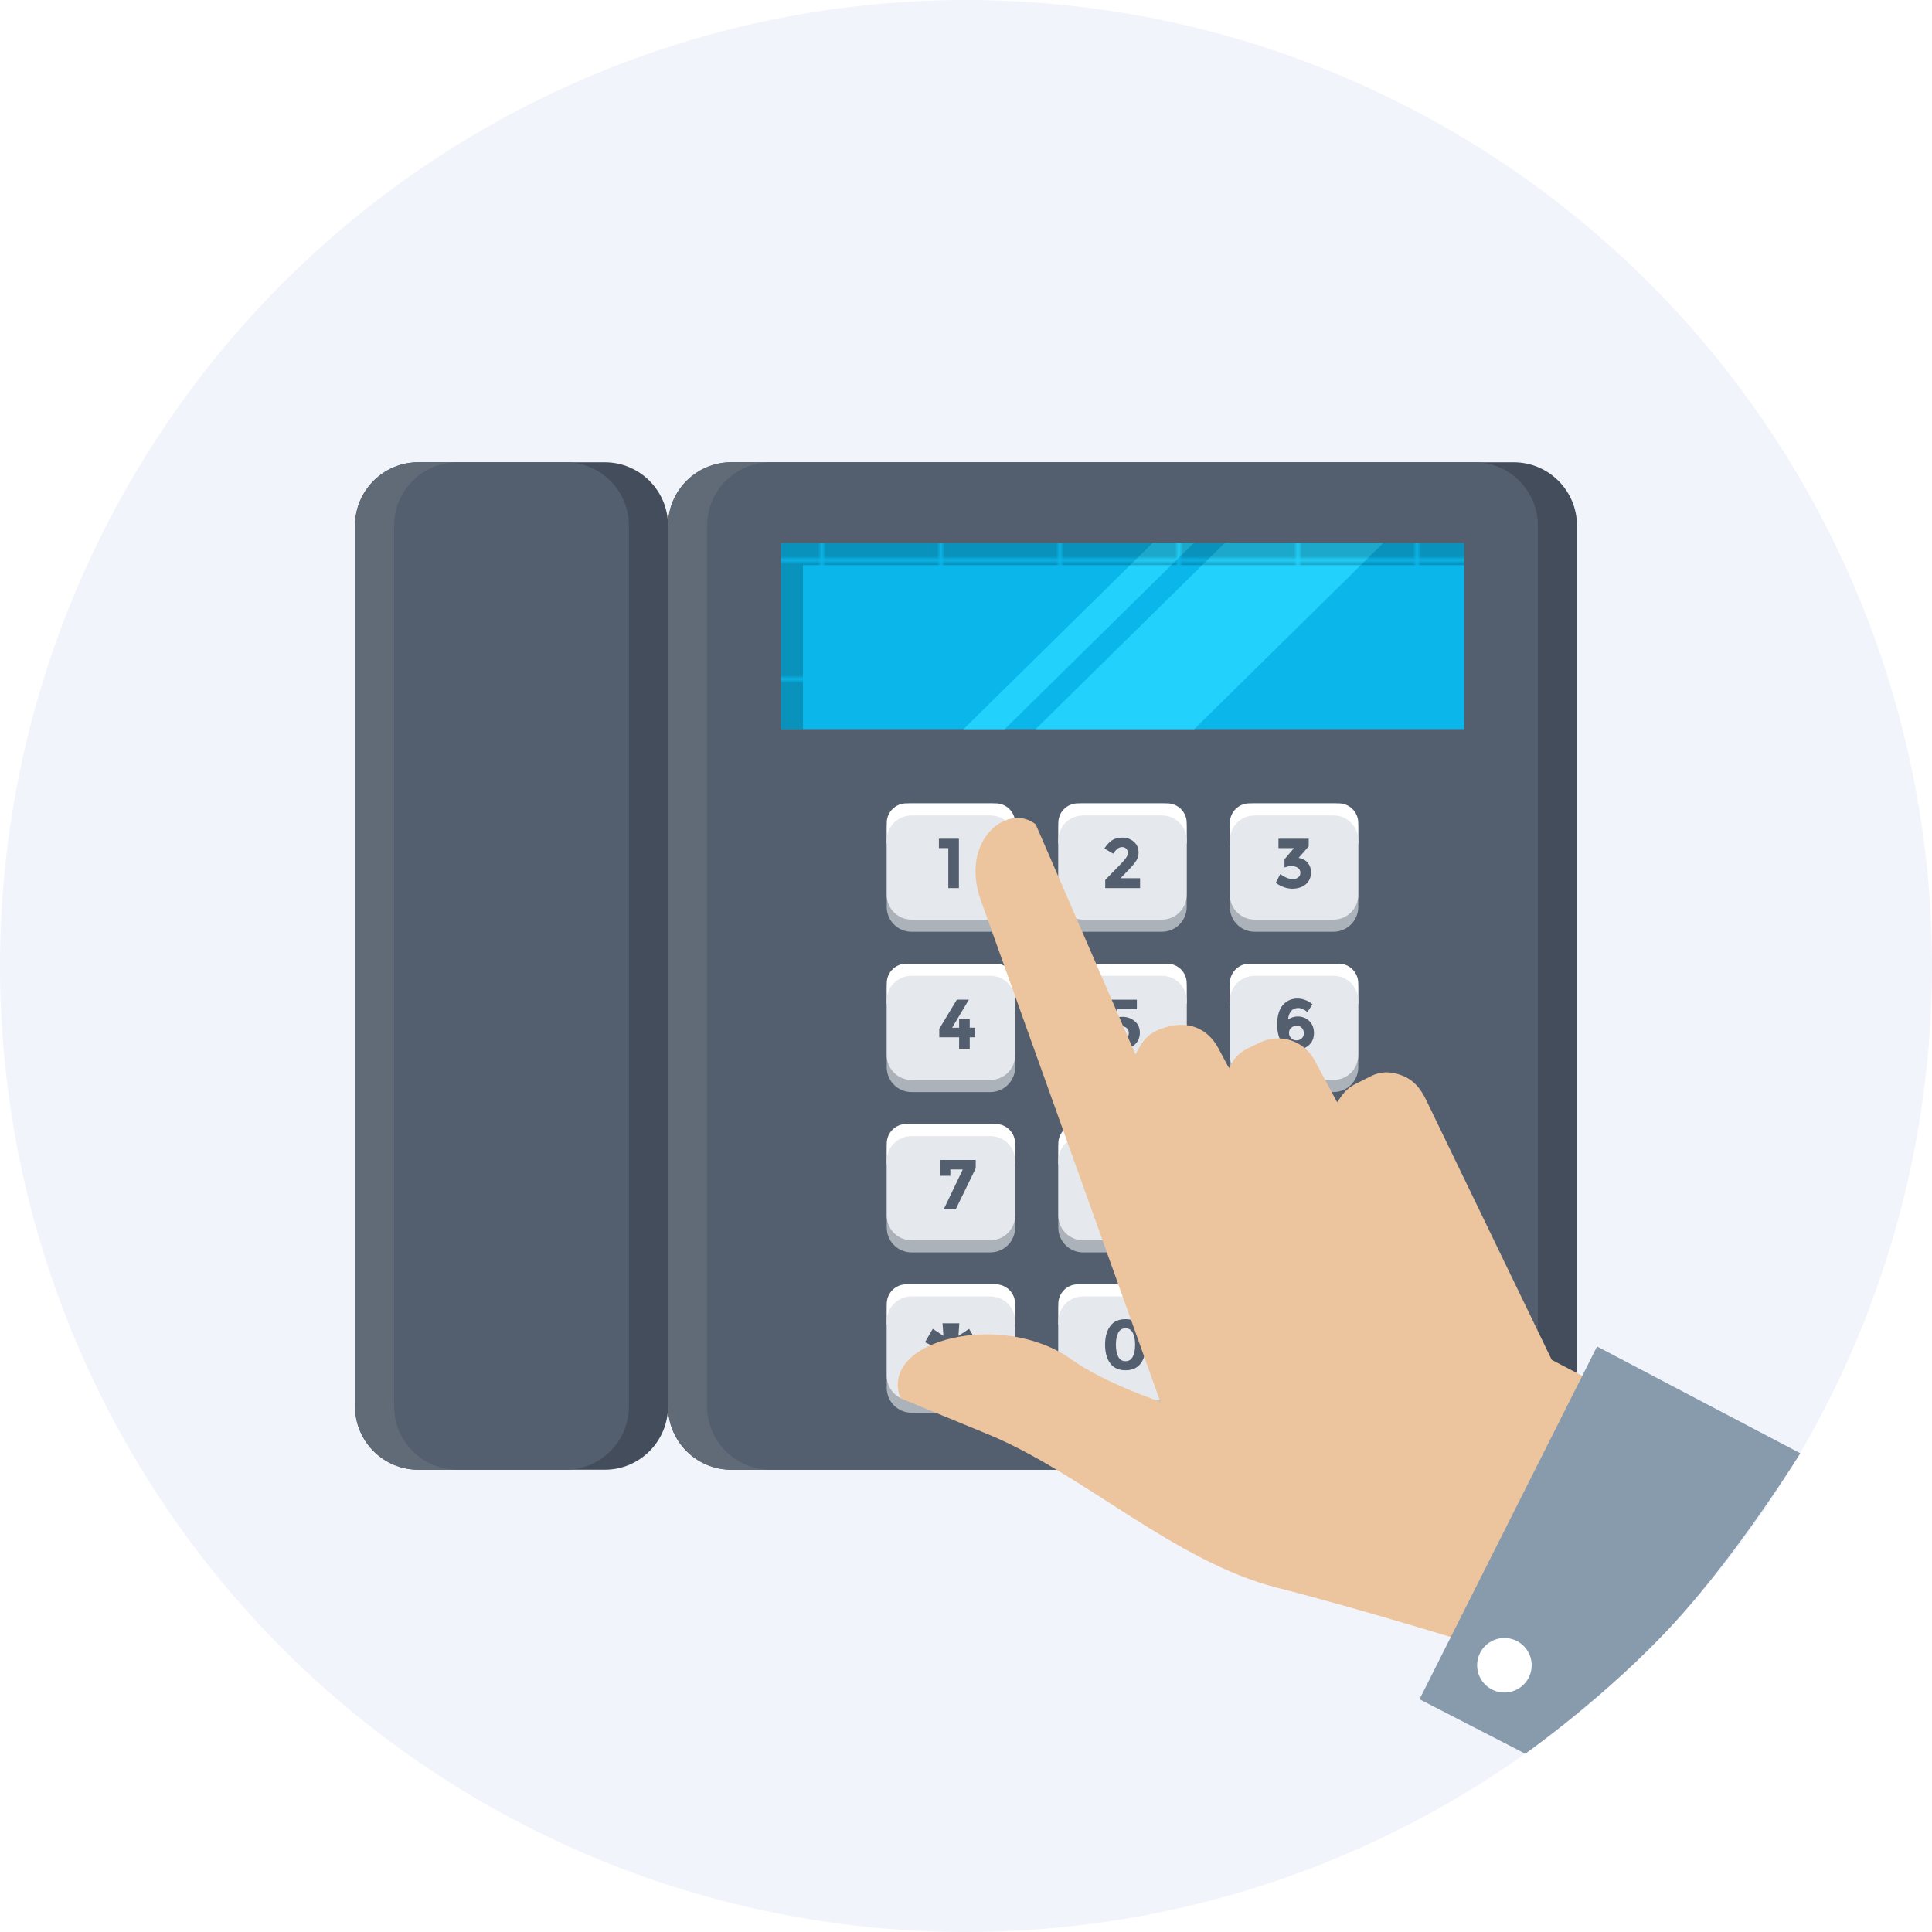
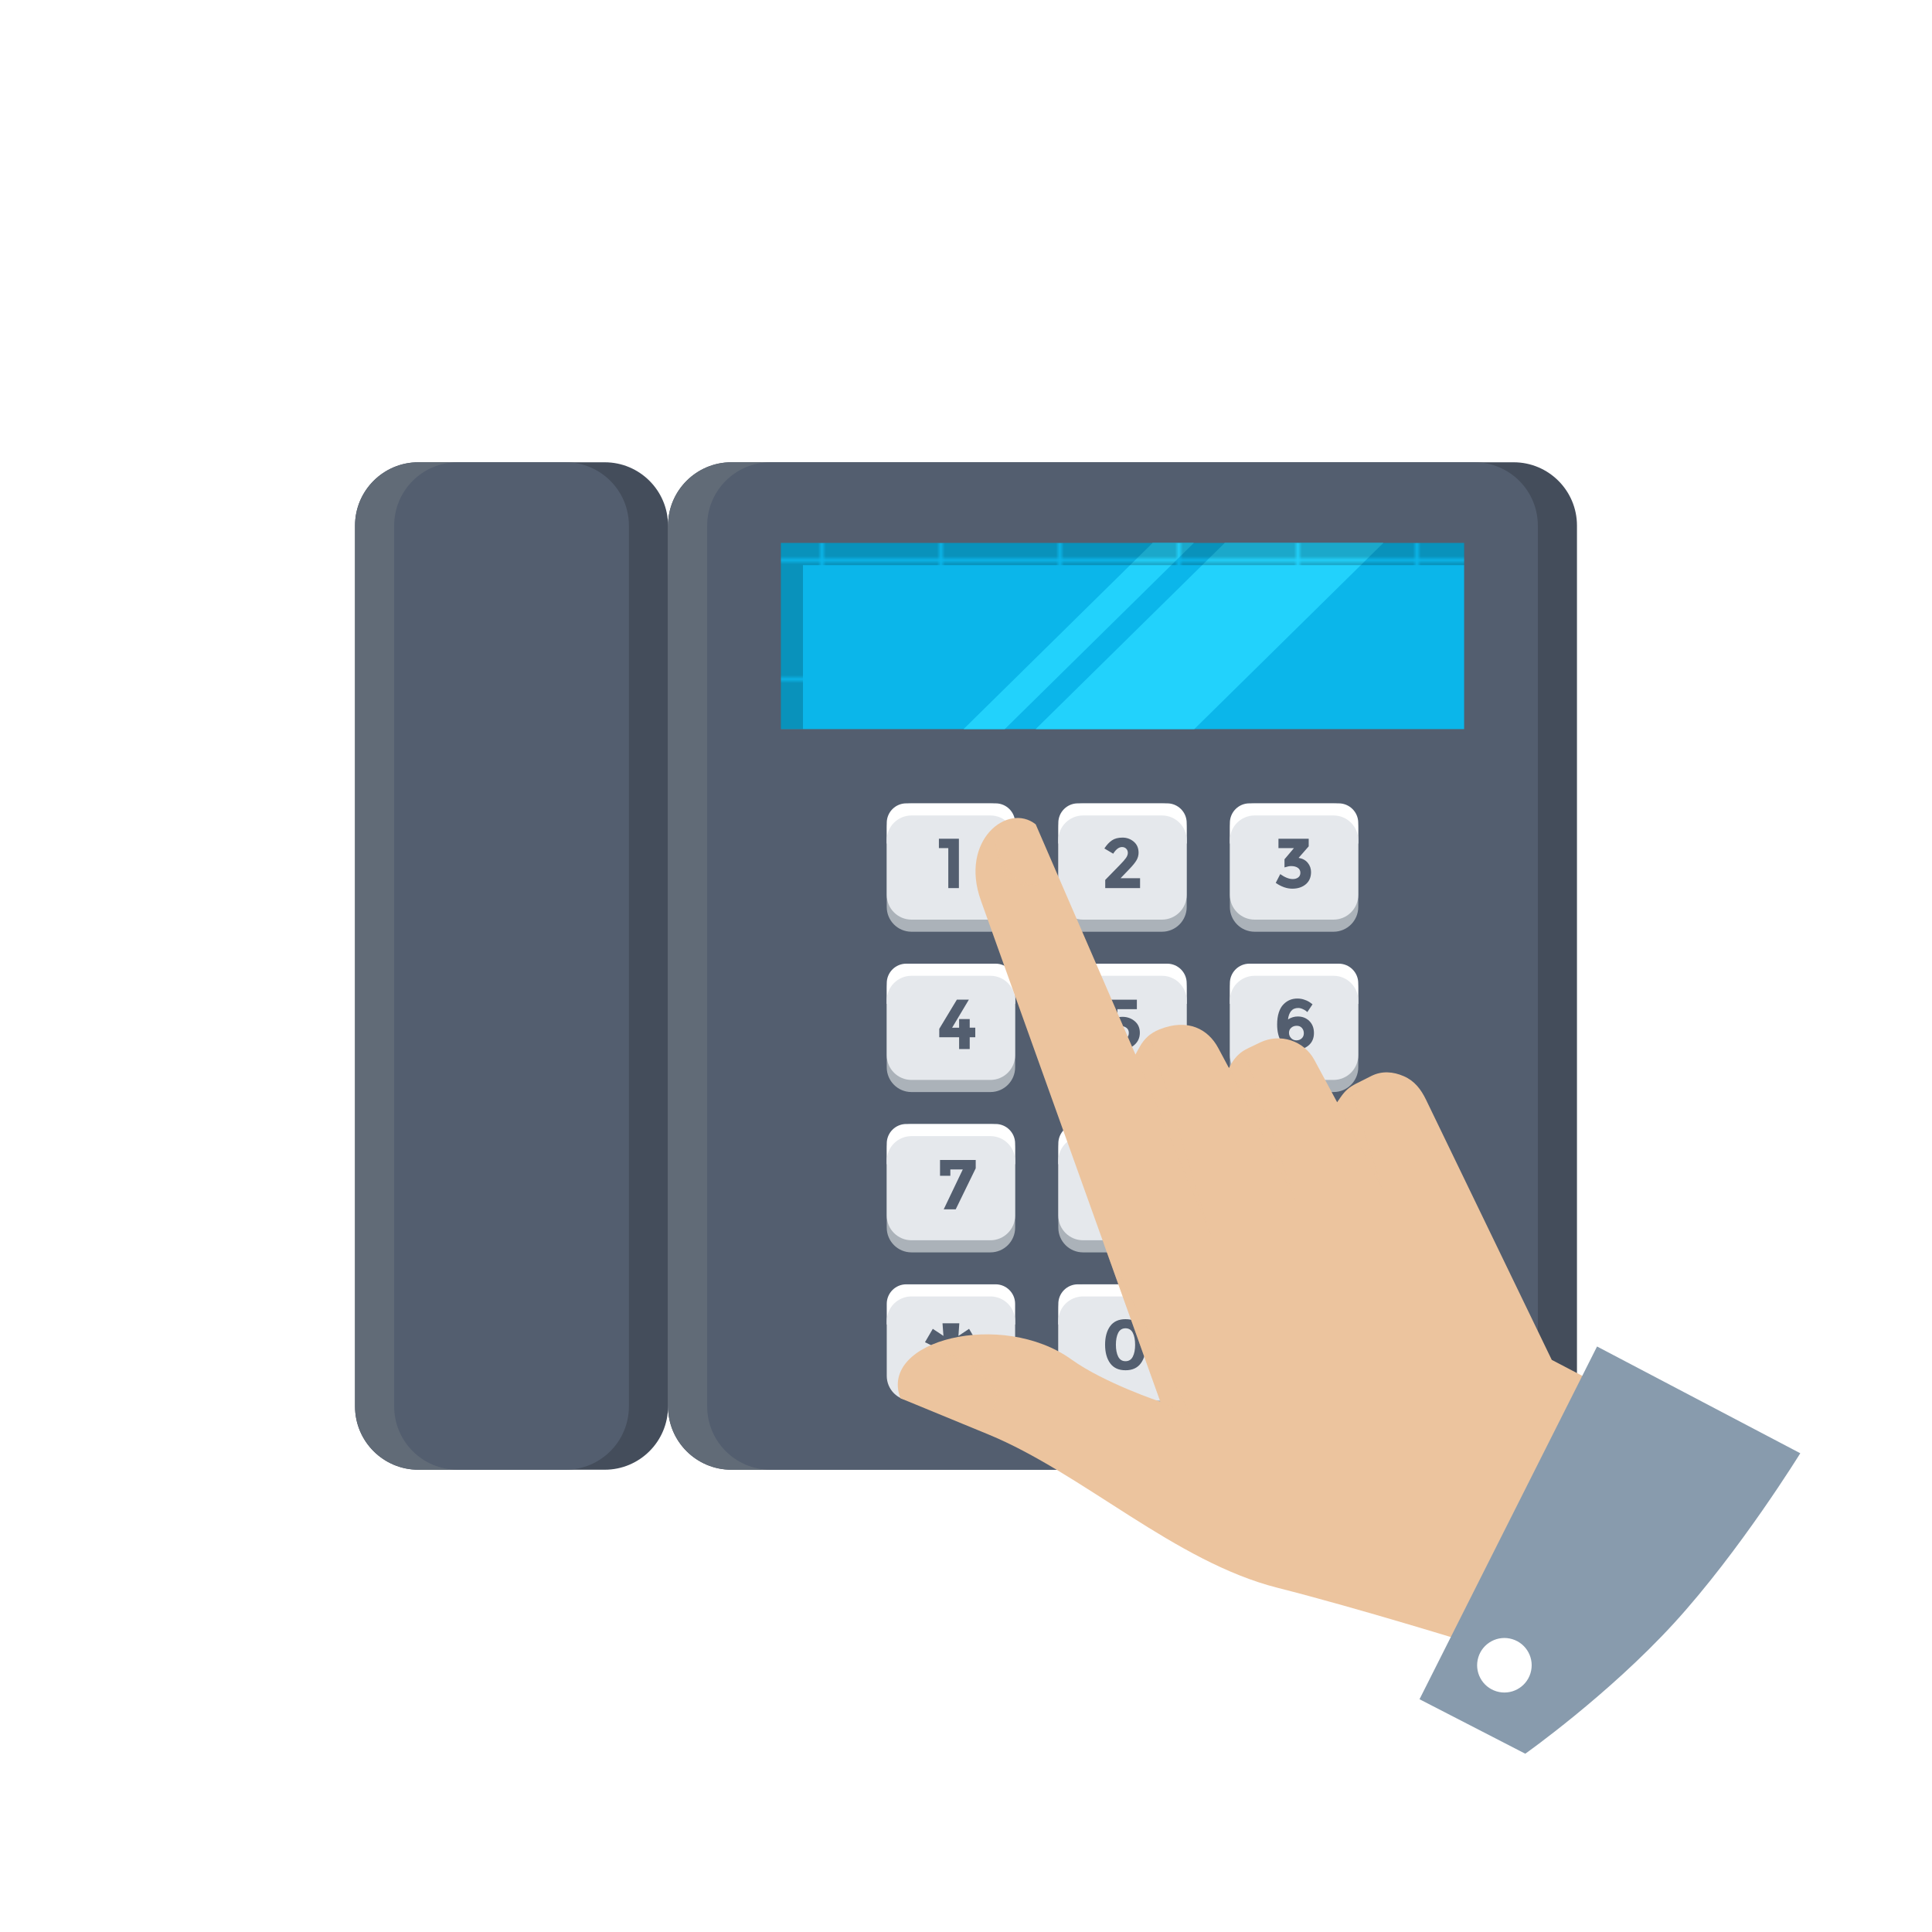
<svg xmlns="http://www.w3.org/2000/svg" xmlns:xlink="http://www.w3.org/1999/xlink" version="1.0" id="Layer_1" x="0px" y="0px" width="339.999px" height="339.998px" viewBox="0 0 339.999 339.998" enable-background="new 0 0 339.999 339.998" xml:space="preserve">
  <pattern x="-780" y="-8220" width="29.125" height="29.125" patternUnits="userSpaceOnUse" id="New_Pattern_Swatch_1" viewBox="0 -29.125 29.125 29.125" overflow="visible">
    <g>
      <polygon fill="none" points="0,0 29.125,0 29.125,-29.125 0,-29.125   " />
      <polygon opacity="0.2" points="29.125,0 0,0 0,-29.125 29.125,-29.125   " />
    </g>
  </pattern>
-   <circle fill="#F1F4FB" cx="169.999" cy="170" r="169.999" />
  <g>
    <path fill="#444D5B" d="M266.378,81.354H128.705c-6.153,0-11.143,4.988-11.143,11.143v155.005c0,6.155,4.989,11.144,11.143,11.144   h137.673c6.153,0,11.142-4.988,11.142-11.144V92.496C277.52,86.342,272.531,81.354,266.378,81.354z" />
    <path fill="#616B77" d="M128.705,81.354c-6.153,0-11.143,4.988-11.143,11.143v155.005c0,6.155,4.989,11.144,11.143,11.144h5.31   V81.354H128.705z" />
    <path fill="#535E6F" d="M259.489,81.354H135.594c-6.154,0-11.143,4.988-11.143,11.143v155.005c0,6.155,4.988,11.144,11.143,11.144   h123.896c6.155,0,11.144-4.988,11.144-11.144V92.496C270.633,86.342,265.645,81.354,259.489,81.354z" />
    <path fill="#444D5B" d="M106.42,81.354H73.622c-6.154,0-11.143,4.988-11.143,11.143v155.005c0,6.155,4.988,11.144,11.143,11.144   h32.798c6.154,0,11.143-4.988,11.143-11.144V92.496C117.563,86.342,112.574,81.354,106.42,81.354z" />
    <path fill="#616B77" d="M73.622,81.354c-6.154,0-11.144,4.988-11.144,11.143v155.005c0,6.155,4.989,11.144,11.144,11.144h5.31   V81.354H73.622z" />
    <path fill="#535E6F" d="M99.533,81.354H80.51c-6.154,0-11.143,4.988-11.143,11.143v155.005c0,6.155,4.988,11.144,11.143,11.144   h19.023c6.153,0,11.143-4.988,11.143-11.144V92.496C110.676,86.342,105.687,81.354,99.533,81.354z" />
    <rect x="137.422" y="95.555" fill="#0BB6EA" width="120.239" height="32.756" />
    <polygon fill="#22D2FC" points="243.434,95.556 215.52,95.556 182.258,128.311 210.173,128.311  " />
    <polygon fill="#22D2FC" points="202.832,95.556 169.57,128.311 176.82,128.311 210.082,95.556  " />
    <pattern id="SVGID_1_" xlink:href="#New_Pattern_Swatch_1" patternTransform="matrix(0.698 0 0 0.698 -2304.987 3428.381)">
	</pattern>
    <polygon fill="url(#SVGID_1_)" points="257.675,95.556 257.675,99.452 141.305,99.452 141.305,128.296 137.408,128.296    137.408,95.556  " />
    <g>
      <path fill="#ABB2B9" d="M174.293,141.377h-13.889c-2.403,0-4.352,1.948-4.352,4.351v13.89c0,2.403,1.948,4.351,4.352,4.351h13.889    c2.403,0,4.352-1.947,4.352-4.351v-13.89C178.645,143.325,176.696,141.377,174.293,141.377z" />
      <path fill="#ABB2B9" d="M204.486,141.377h-13.89c-2.403,0-4.351,1.948-4.351,4.351v13.89c0,2.403,1.947,4.351,4.351,4.351h13.89    c2.402,0,4.351-1.947,4.351-4.351v-13.89C208.837,143.325,206.889,141.377,204.486,141.377z" />
      <path fill="#ABB2B9" d="M234.679,141.377h-13.89c-2.402,0-4.351,1.948-4.351,4.351v13.89c0,2.403,1.948,4.351,4.351,4.351h13.89    c2.402,0,4.351-1.947,4.351-4.351v-13.89C239.029,143.325,237.081,141.377,234.679,141.377z" />
    </g>
    <g>
      <path fill="#FFFFFF" d="M178.645,148.448v-3.638c0-1.896-1.537-3.434-3.434-3.434h-15.724c-1.896,0-3.435,1.538-3.435,3.434v3.638    H178.645z" />
      <path fill="#FFFFFF" d="M208.837,148.448v-3.638c0-1.896-1.537-3.434-3.435-3.434H189.68c-1.897,0-3.434,1.538-3.434,3.434v3.638    H208.837z" />
      <path fill="#FFFFFF" d="M239.029,148.448v-3.638c0-1.896-1.537-3.434-3.435-3.434h-15.723c-1.896,0-3.435,1.538-3.435,3.434v3.638    H239.029z" />
    </g>
    <path fill="#E5E8EC" d="M174.293,143.509h-13.889c-2.403,0-4.352,1.948-4.352,4.352v9.625c0,2.403,1.948,4.352,4.352,4.352h13.889   c2.403,0,4.352-1.948,4.352-4.352v-9.625C178.645,145.457,176.696,143.509,174.293,143.509z" />
    <path fill="#E5E8EC" d="M204.486,143.509h-13.89c-2.403,0-4.351,1.948-4.351,4.352v9.625c0,2.403,1.947,4.352,4.351,4.352h13.89   c2.402,0,4.351-1.948,4.351-4.352v-9.625C208.837,145.457,206.889,143.509,204.486,143.509z" />
    <path fill="#E5E8EC" d="M234.679,143.509h-13.89c-2.402,0-4.351,1.948-4.351,4.352v9.625c0,2.403,1.948,4.352,4.351,4.352h13.89   c2.402,0,4.351-1.948,4.351-4.352v-9.625C239.029,145.457,237.081,143.509,234.679,143.509z" />
    <path fill="#ABB2B9" d="M174.293,169.591h-13.889c-2.403,0-4.352,1.948-4.352,4.351v13.891c0,2.401,1.948,4.35,4.352,4.35h13.889   c2.403,0,4.352-1.948,4.352-4.35v-13.891C178.645,171.539,176.696,169.591,174.293,169.591z" />
    <path fill="#ABB2B9" d="M204.486,169.591h-13.89c-2.403,0-4.351,1.948-4.351,4.351v13.891c0,2.401,1.947,4.35,4.351,4.35h13.89   c2.402,0,4.351-1.948,4.351-4.35v-13.891C208.837,171.539,206.889,169.591,204.486,169.591z" />
    <path fill="#ABB2B9" d="M234.679,169.591h-13.89c-2.402,0-4.351,1.948-4.351,4.351v13.891c0,2.401,1.948,4.35,4.351,4.35h13.89   c2.402,0,4.351-1.948,4.351-4.35v-13.891C239.029,171.539,237.081,169.591,234.679,169.591z" />
    <path fill="#FFFFFF" d="M178.645,176.661v-3.637c0-1.896-1.537-3.434-3.434-3.434h-15.724c-1.896,0-3.435,1.538-3.435,3.434v3.637   H178.645z" />
    <path fill="#FFFFFF" d="M208.837,176.661v-3.637c0-1.896-1.537-3.434-3.435-3.434H189.68c-1.897,0-3.434,1.538-3.434,3.434v3.637   H208.837z" />
    <path fill="#FFFFFF" d="M239.029,176.661v-3.637c0-1.896-1.537-3.434-3.435-3.434h-15.723c-1.896,0-3.435,1.538-3.435,3.434v3.637   H239.029z" />
    <path fill="#E5E8EC" d="M174.293,171.723h-13.889c-2.403,0-4.352,1.948-4.352,4.352v9.625c0,2.402,1.948,4.35,4.352,4.35h13.889   c2.403,0,4.352-1.947,4.352-4.35v-9.625C178.645,173.671,176.696,171.723,174.293,171.723z" />
    <path fill="#E5E8EC" d="M204.486,171.723h-13.89c-2.403,0-4.351,1.948-4.351,4.352v9.625c0,2.402,1.947,4.35,4.351,4.35h13.89   c2.402,0,4.351-1.947,4.351-4.35v-9.625C208.837,173.671,206.889,171.723,204.486,171.723z" />
    <path fill="#E5E8EC" d="M234.679,171.723h-13.89c-2.402,0-4.351,1.948-4.351,4.352v9.625c0,2.402,1.948,4.35,4.351,4.35h13.89   c2.402,0,4.351-1.947,4.351-4.35v-9.625C239.029,173.671,237.081,171.723,234.679,171.723z" />
    <path fill="#ABB2B9" d="M174.293,197.804h-13.889c-2.403,0-4.352,1.948-4.352,4.352v13.889c0,2.404,1.948,4.352,4.352,4.352h13.889   c2.403,0,4.352-1.947,4.352-4.352v-13.889C178.645,199.752,176.696,197.804,174.293,197.804z" />
    <path fill="#ABB2B9" d="M204.486,197.804h-13.89c-2.403,0-4.351,1.948-4.351,4.352v13.889c0,2.404,1.947,4.352,4.351,4.352h13.89   c2.402,0,4.351-1.947,4.351-4.352v-13.889C208.837,199.752,206.889,197.804,204.486,197.804z" />
    <path fill="#ABB2B9" d="M234.679,197.804h-13.89c-2.402,0-4.351,1.948-4.351,4.352v13.889c0,2.404,1.948,4.352,4.351,4.352h13.89   c2.402,0,4.351-1.947,4.351-4.352v-13.889C239.029,199.752,237.081,197.804,234.679,197.804z" />
    <path fill="#FFFFFF" d="M178.645,204.875v-3.637c0-1.896-1.537-3.435-3.434-3.435h-15.724c-1.896,0-3.435,1.539-3.435,3.435v3.637   H178.645z" />
    <path fill="#FFFFFF" d="M208.837,204.875v-3.637c0-1.896-1.537-3.435-3.435-3.435H189.68c-1.897,0-3.434,1.539-3.434,3.435v3.637   H208.837z" />
    <path fill="#FFFFFF" d="M239.029,204.875v-3.637c0-1.896-1.537-3.435-3.435-3.435h-15.723c-1.896,0-3.435,1.539-3.435,3.435v3.637   H239.029z" />
    <path fill="#E5E8EC" d="M174.293,199.937h-13.889c-2.403,0-4.352,1.947-4.352,4.352v9.625c0,2.402,1.948,4.351,4.352,4.351h13.889   c2.403,0,4.352-1.948,4.352-4.351v-9.625C178.645,201.884,176.696,199.937,174.293,199.937z" />
    <path fill="#E5E8EC" d="M204.486,199.937h-13.89c-2.403,0-4.351,1.947-4.351,4.352v9.625c0,2.402,1.947,4.351,4.351,4.351h13.89   c2.402,0,4.351-1.948,4.351-4.351v-9.625C208.837,201.884,206.889,199.937,204.486,199.937z" />
    <path fill="#E5E8EC" d="M234.679,199.937h-13.89c-2.402,0-4.351,1.947-4.351,4.352v9.625c0,2.402,1.948,4.351,4.351,4.351h13.89   c2.402,0,4.351-1.948,4.351-4.351v-9.625C239.029,201.884,237.081,199.937,234.679,199.937z" />
    <g>
-       <path fill="#ABB2B9" d="M174.293,226.018h-13.889c-2.403,0-4.352,1.948-4.352,4.351v13.89c0,2.403,1.948,4.352,4.352,4.352h13.889    c2.403,0,4.352-1.948,4.352-4.352v-13.89C178.645,227.966,176.696,226.018,174.293,226.018z" />
      <path fill="#ABB2B9" d="M204.486,226.018h-13.89c-2.403,0-4.351,1.948-4.351,4.351v13.89c0,2.403,1.947,4.352,4.351,4.352h13.89    c2.402,0,4.351-1.948,4.351-4.352v-13.89C208.837,227.966,206.889,226.018,204.486,226.018z" />
      <path fill="#ABB2B9" d="M234.679,226.018h-13.89c-2.402,0-4.351,1.948-4.351,4.351v13.89c0,2.403,1.948,4.352,4.351,4.352h13.89    c2.402,0,4.351-1.948,4.351-4.352v-13.89C239.029,227.966,237.081,226.018,234.679,226.018z" />
    </g>
    <g>
      <path fill="#FFFFFF" d="M175.211,226.018h-15.724c-1.896,0-3.435,1.539-3.435,3.434v3.637h22.592v-3.637    C178.645,227.557,177.106,226.018,175.211,226.018z" />
      <path fill="#FFFFFF" d="M205.402,226.018H189.68c-1.897,0-3.434,1.539-3.434,3.434v3.637h22.591v-3.637    C208.837,227.557,207.301,226.018,205.402,226.018z" />
      <path fill="#FFFFFF" d="M235.595,226.018h-15.723c-1.896,0-3.434,1.539-3.434,3.434v3.637h22.591v-3.637    C239.029,227.557,237.492,226.018,235.595,226.018z" />
    </g>
    <path fill="#E5E8EC" d="M174.293,228.149h-13.889c-2.403,0-4.352,1.948-4.352,4.351v9.625c0,2.405,1.948,4.352,4.352,4.352h13.889   c2.403,0,4.352-1.946,4.352-4.352V232.5C178.645,230.098,176.696,228.149,174.293,228.149z" />
    <path fill="#E5E8EC" d="M204.486,228.149h-13.89c-2.403,0-4.351,1.948-4.351,4.351v9.625c0,2.405,1.947,4.352,4.351,4.352h13.89   c2.402,0,4.351-1.946,4.351-4.352V232.5C208.837,230.098,206.889,228.149,204.486,228.149z" />
    <path fill="#E5E8EC" d="M234.679,228.149h-13.89c-2.402,0-4.351,1.948-4.351,4.351v9.625c0,2.405,1.948,4.352,4.351,4.352h13.89   c2.402,0,4.351-1.946,4.351-4.352V232.5C239.029,230.098,237.081,228.149,234.679,228.149z" />
    <path fill="#535E6F" d="M165.229,147.602h3.521v8.689h-1.865v-7.039h-1.655V147.602z" />
    <path fill="#535E6F" d="M198.152,150.988c0.219-0.312,0.328-0.61,0.328-0.902c0-0.291-0.094-0.529-0.284-0.728   c-0.193-0.194-0.437-0.292-0.735-0.292c-0.547,0-1.064,0.389-1.555,1.17l-1.555-0.919c0.409-0.631,0.854-1.108,1.34-1.433   c0.481-0.324,1.102-0.481,1.85-0.481c0.754,0,1.408,0.234,1.979,0.712c0.567,0.478,0.851,1.125,0.851,1.947   c0,0.448-0.112,0.878-0.339,1.286c-0.231,0.409-0.652,0.936-1.264,1.571l-1.566,1.631h3.432v1.74h-6.131v-1.441l2.549-2.61   C197.565,151.718,197.934,151.301,198.152,150.988z" />
    <path fill="#535E6F" d="M224.988,149.252v-1.65h5.322v1.34l-1.776,2.027c0.696,0.117,1.234,0.408,1.614,0.878   c0.381,0.466,0.574,1.008,0.574,1.623c0,0.911-0.311,1.627-0.926,2.146c-0.619,0.518-1.408,0.776-2.367,0.776   c-0.964,0-1.939-0.34-2.922-1.021l0.793-1.541c0.82,0.578,1.554,0.87,2.201,0.87c0.389,0,0.713-0.097,0.963-0.288   c0.252-0.189,0.381-0.465,0.381-0.825s-0.146-0.647-0.437-0.858c-0.292-0.21-0.692-0.315-1.206-0.315   c-0.272,0-0.66,0.077-1.153,0.235v-1.43l1.662-1.967H224.988z" />
    <path fill="#535E6F" d="M168.787,180.856v-1.518h1.865v1.518h0.98v1.68h-0.98v2.077h-1.865v-2.077h-3.493v-1.481l3.096-5.132h2.113   l-2.946,4.934H168.787z" />
    <path fill="#535E6F" d="M200.07,175.923v1.676h-3.428v1.456c0.256-0.076,0.551-0.112,0.883-0.112c0.838,0,1.558,0.255,2.162,0.761   c0.605,0.506,0.906,1.187,0.906,2.044c0,0.858-0.313,1.565-0.937,2.124c-0.626,0.559-1.399,0.842-2.318,0.842   c-1.178,0-2.161-0.437-2.945-1.307l1.016-1.417c0.076,0.073,0.173,0.167,0.299,0.271c0.126,0.11,0.353,0.251,0.684,0.429   c0.332,0.178,0.664,0.268,0.995,0.268c0.333,0,0.624-0.098,0.883-0.296c0.255-0.198,0.385-0.493,0.385-0.882   c0-0.393-0.138-0.692-0.417-0.902c-0.275-0.211-0.635-0.315-1.072-0.315c-0.441,0-0.951,0.153-1.529,0.469l-0.811-0.87v-4.237   H200.07z" />
    <path fill="#535E6F" d="M228.457,177.388c-0.539,0-0.955,0.183-1.246,0.542c-0.296,0.361-0.478,0.851-0.543,1.474   c0.538-0.349,1.113-0.521,1.716-0.521c0.814,0,1.489,0.263,2.032,0.792c0.542,0.535,0.817,1.239,0.817,2.122   c0,0.881-0.296,1.591-0.878,2.12c-0.583,0.53-1.32,0.797-2.206,0.797c-0.615,0-1.146-0.121-1.599-0.356   c-0.453-0.234-0.801-0.566-1.052-0.987c-0.498-0.821-0.745-1.849-0.745-3.083c0-0.798,0.098-1.493,0.291-2.097   c0.195-0.6,0.463-1.072,0.802-1.42c0.664-0.697,1.485-1.045,2.465-1.045c0.405,0,0.793,0.057,1.161,0.179   c0.368,0.12,0.652,0.242,0.851,0.367c0.198,0.122,0.421,0.28,0.659,0.471l-0.919,1.367c-0.052-0.049-0.122-0.112-0.219-0.198   c-0.097-0.081-0.282-0.19-0.565-0.324C229,177.457,228.725,177.388,228.457,177.388z M228.206,180.521   c-0.39,0-0.713,0.114-0.971,0.344c-0.264,0.227-0.393,0.522-0.393,0.886c0,0.369,0.125,0.681,0.372,0.939   c0.25,0.264,0.563,0.393,0.935,0.393s0.685-0.117,0.932-0.348c0.25-0.23,0.372-0.531,0.372-0.902c0-0.368-0.109-0.676-0.336-0.932   C228.895,180.65,228.59,180.521,228.206,180.521z" />
    <path fill="#535E6F" d="M165.428,206.92v-2.784h6.281v1.465l-3.521,7.224h-2.112l3.359-7.025h-2.19v1.121H165.428z" />
    <path fill="#535E6F" d="M195.615,204.617c0.575-0.453,1.295-0.68,2.156-0.68c0.862,0,1.579,0.227,2.153,0.68   c0.571,0.457,0.858,1.02,0.858,1.688s-0.259,1.238-0.772,1.72c0.72,0.554,1.079,1.287,1.079,2.19c0,0.761-0.303,1.403-0.918,1.926   s-1.413,0.785-2.4,0.785s-1.784-0.263-2.399-0.785c-0.611-0.522-0.919-1.165-0.919-1.926c0-0.903,0.36-1.637,1.081-2.19   c-0.522-0.489-0.781-1.063-0.781-1.728S195.04,205.074,195.615,204.617z M196.829,211.016c0.288,0.194,0.604,0.291,0.942,0.291   c0.341,0,0.656-0.097,0.947-0.291c0.287-0.195,0.434-0.478,0.434-0.85c0-0.377-0.142-0.66-0.422-0.857   c-0.282-0.203-0.603-0.301-0.959-0.301s-0.675,0.098-0.955,0.301c-0.282,0.197-0.425,0.48-0.425,0.857   C196.392,210.538,196.537,210.82,196.829,211.016z M196.946,207.219c0.234,0.199,0.511,0.296,0.825,0.296   c0.316,0,0.592-0.097,0.826-0.296c0.238-0.201,0.356-0.449,0.356-0.74c0-0.295-0.118-0.542-0.349-0.74   c-0.23-0.199-0.51-0.301-0.834-0.301c-0.323,0-0.599,0.102-0.833,0.301c-0.231,0.198-0.349,0.445-0.349,0.74   C196.59,206.77,196.707,207.018,196.946,207.219z" />
    <path fill="#535E6F" d="M227.478,211.258c0.539,0,0.955-0.183,1.25-0.542c0.292-0.36,0.475-0.85,0.539-1.474   c-0.53,0.356-1.101,0.535-1.716,0.535c-0.813,0-1.489-0.268-2.031-0.802c-0.543-0.534-0.813-1.238-0.813-2.12   c0-0.879,0.29-1.583,0.873-2.117c0.588-0.535,1.32-0.801,2.21-0.801c0.611,0,1.145,0.117,1.595,0.352   c0.453,0.234,0.81,0.566,1.064,0.988c0.489,0.82,0.732,1.849,0.732,3.084c0,0.797-0.097,1.492-0.292,2.096   c-0.193,0.6-0.456,1.076-0.788,1.425c-0.681,0.696-1.506,1.044-2.473,1.044c-0.409,0-0.797-0.062-1.171-0.182   c-0.371-0.122-0.655-0.239-0.845-0.361c-0.19-0.121-0.409-0.274-0.659-0.465l0.971-1.367c0.057,0.048,0.134,0.112,0.23,0.189   c0.093,0.08,0.279,0.187,0.55,0.319C226.98,211.194,227.235,211.258,227.478,211.258z M227.745,208.125   c0.384,0,0.704-0.113,0.963-0.336c0.255-0.222,0.384-0.517,0.384-0.882c0-0.364-0.125-0.68-0.372-0.946   c-0.247-0.264-0.558-0.396-0.931-0.396c-0.376,0-0.68,0.117-0.914,0.356c-0.239,0.234-0.356,0.533-0.356,0.898   c0,0.364,0.109,0.676,0.324,0.927C227.057,208,227.36,208.125,227.745,208.125z" />
    <path fill="#535E6F" d="M168.668,239.53l0.154,2.216h-2.956l0.163-2.216l-1.873,1.288l-1.349-2.396l2.217-1.109l-2.242-1.107   l1.374-2.354l1.873,1.246l-0.163-2.217h2.956l-0.154,2.217l1.873-1.246l1.374,2.354l-2.242,1.107l2.218,1.109l-1.35,2.396   L168.668,239.53z" />
    <path fill="#535E6F" d="M198.071,241.143c-1.201,0-2.1-0.409-2.699-1.227c-0.595-0.817-0.895-1.906-0.895-3.271   s0.3-2.453,0.895-3.271c0.6-0.816,1.498-1.222,2.699-1.222c1.202,0,2.101,0.405,2.695,1.222c0.599,0.817,0.898,1.906,0.898,3.271   s-0.3,2.453-0.898,3.271C200.172,240.733,199.273,241.143,198.071,241.143z M196.789,234.549c-0.272,0.534-0.41,1.235-0.41,2.104   c0,0.87,0.138,1.57,0.41,2.101c0.274,0.531,0.699,0.793,1.282,0.793c0.578,0,1.008-0.262,1.279-0.793   c0.274-0.53,0.412-1.23,0.412-2.101c0-0.869-0.138-1.57-0.412-2.104c-0.271-0.529-0.701-0.792-1.279-0.792   C197.488,233.757,197.063,234.02,196.789,234.549z" />
    <path fill="#535E6F" d="M232.477,235.88h-1.26l-0.259,1.555h1.429l-0.336,1.716h-1.379l-0.324,1.891h-1.862l0.323-1.891h-1.133   l-0.323,1.891h-1.878l0.323-1.891h-1.193l0.336-1.716h1.157l0.258-1.555h-1.326l0.336-1.716h1.278l0.337-2.011h1.878l-0.337,2.011   h1.117l0.336-2.011h1.891l-0.361,2.011h1.309L232.477,235.88z M229.367,235.88h-1.133l-0.271,1.555h1.128   C229.202,236.772,229.29,236.254,229.367,235.88z" />
  </g>
  <g>
    <g>
      <path fill-rule="evenodd" clip-rule="evenodd" fill="#ECC49E" d="M204.213,246.689c0,0-9.887-3.3-15.644-7.438    c-12.23-8.793-34.019-3.441-30.112,6.813l15.461,6.365c16.605,6.832,32.827,22.413,50.908,26.996    c14.341,3.634,34.341,9.849,34.341,9.849l35.438-38.711l-21.522-11.25l-22.119-45.766c-0.894-1.852-2.03-3.331-3.915-4.152    c-1.884-0.823-3.871-0.969-5.707-0.045l-2.755,1.385c-1.057,0.531-1.848,1.215-2.525,2.186l-0.743,1.067l-4.01-7.452    c-1.835-3.409-6.032-4.758-9.524-3.087l-2.127,1.018c-1.34,0.642-2.314,1.563-3.027,2.865l-0.349,0.636l-1.905-3.56    c-1.722-3.219-5.269-5.292-10.374-3.232c-1.517,0.61-2.632,1.603-3.418,3.037l-0.756,1.379l-17.561-40.52    c-4.918-3.903-13.439,2.815-9.653,13.386L204.213,246.689z" />
      <path opacity="0.4" fill-rule="evenodd" clip-rule="evenodd" fill="#ECC49E" d="M216.28,187.969l11.775,23.471l-9.134-26.569    C217.695,185.6,216.904,186.711,216.28,187.969L216.28,187.969z M199.827,185.593l13.192,31.702l-10.666-35.188    C200.907,183.266,199.827,185.593,199.827,185.593z M204.213,246.689l-10.002-27.927l15.418,30.352L204.213,246.689z     M235.313,193.98l7.978,15.45l-5.652-18.128C236.785,191.931,236.021,192.864,235.313,193.98z" />
      <path opacity="0.49" fill-rule="evenodd" clip-rule="evenodd" fill="#ECC49E" d="M175.176,147.256c0,0-0.527,10.359,7.96,8.335    C180.755,155.846,176.708,155.466,175.176,147.256L175.176,147.256z" />
      <path opacity="0.49" fill-rule="evenodd" clip-rule="evenodd" fill="#ECC49E" d="M166.426,238.385c0,0,11.926,1.105,8.212,10.472    C175.322,246.177,175.555,241.49,166.426,238.385L166.426,238.385z" />
    </g>
    <g>
      <path fill-rule="evenodd" clip-rule="evenodd" fill="#889BAD" d="M249.811,299.036l31.242-62.077l35.765,18.788    c0,0-10.633,17.243-22.214,29.897s-26.18,22.979-26.18,22.979L249.811,299.036z" />
      <path fill-rule="evenodd" clip-rule="evenodd" fill="#FFFFFF" d="M269.339,294.456c0.773-2.535-0.655-5.217-3.191-5.99    c-2.534-0.772-5.217,0.655-5.99,3.19c-0.773,2.536,0.656,5.217,3.19,5.99C265.885,298.42,268.566,296.992,269.339,294.456    L269.339,294.456z" />
    </g>
  </g>
</svg>